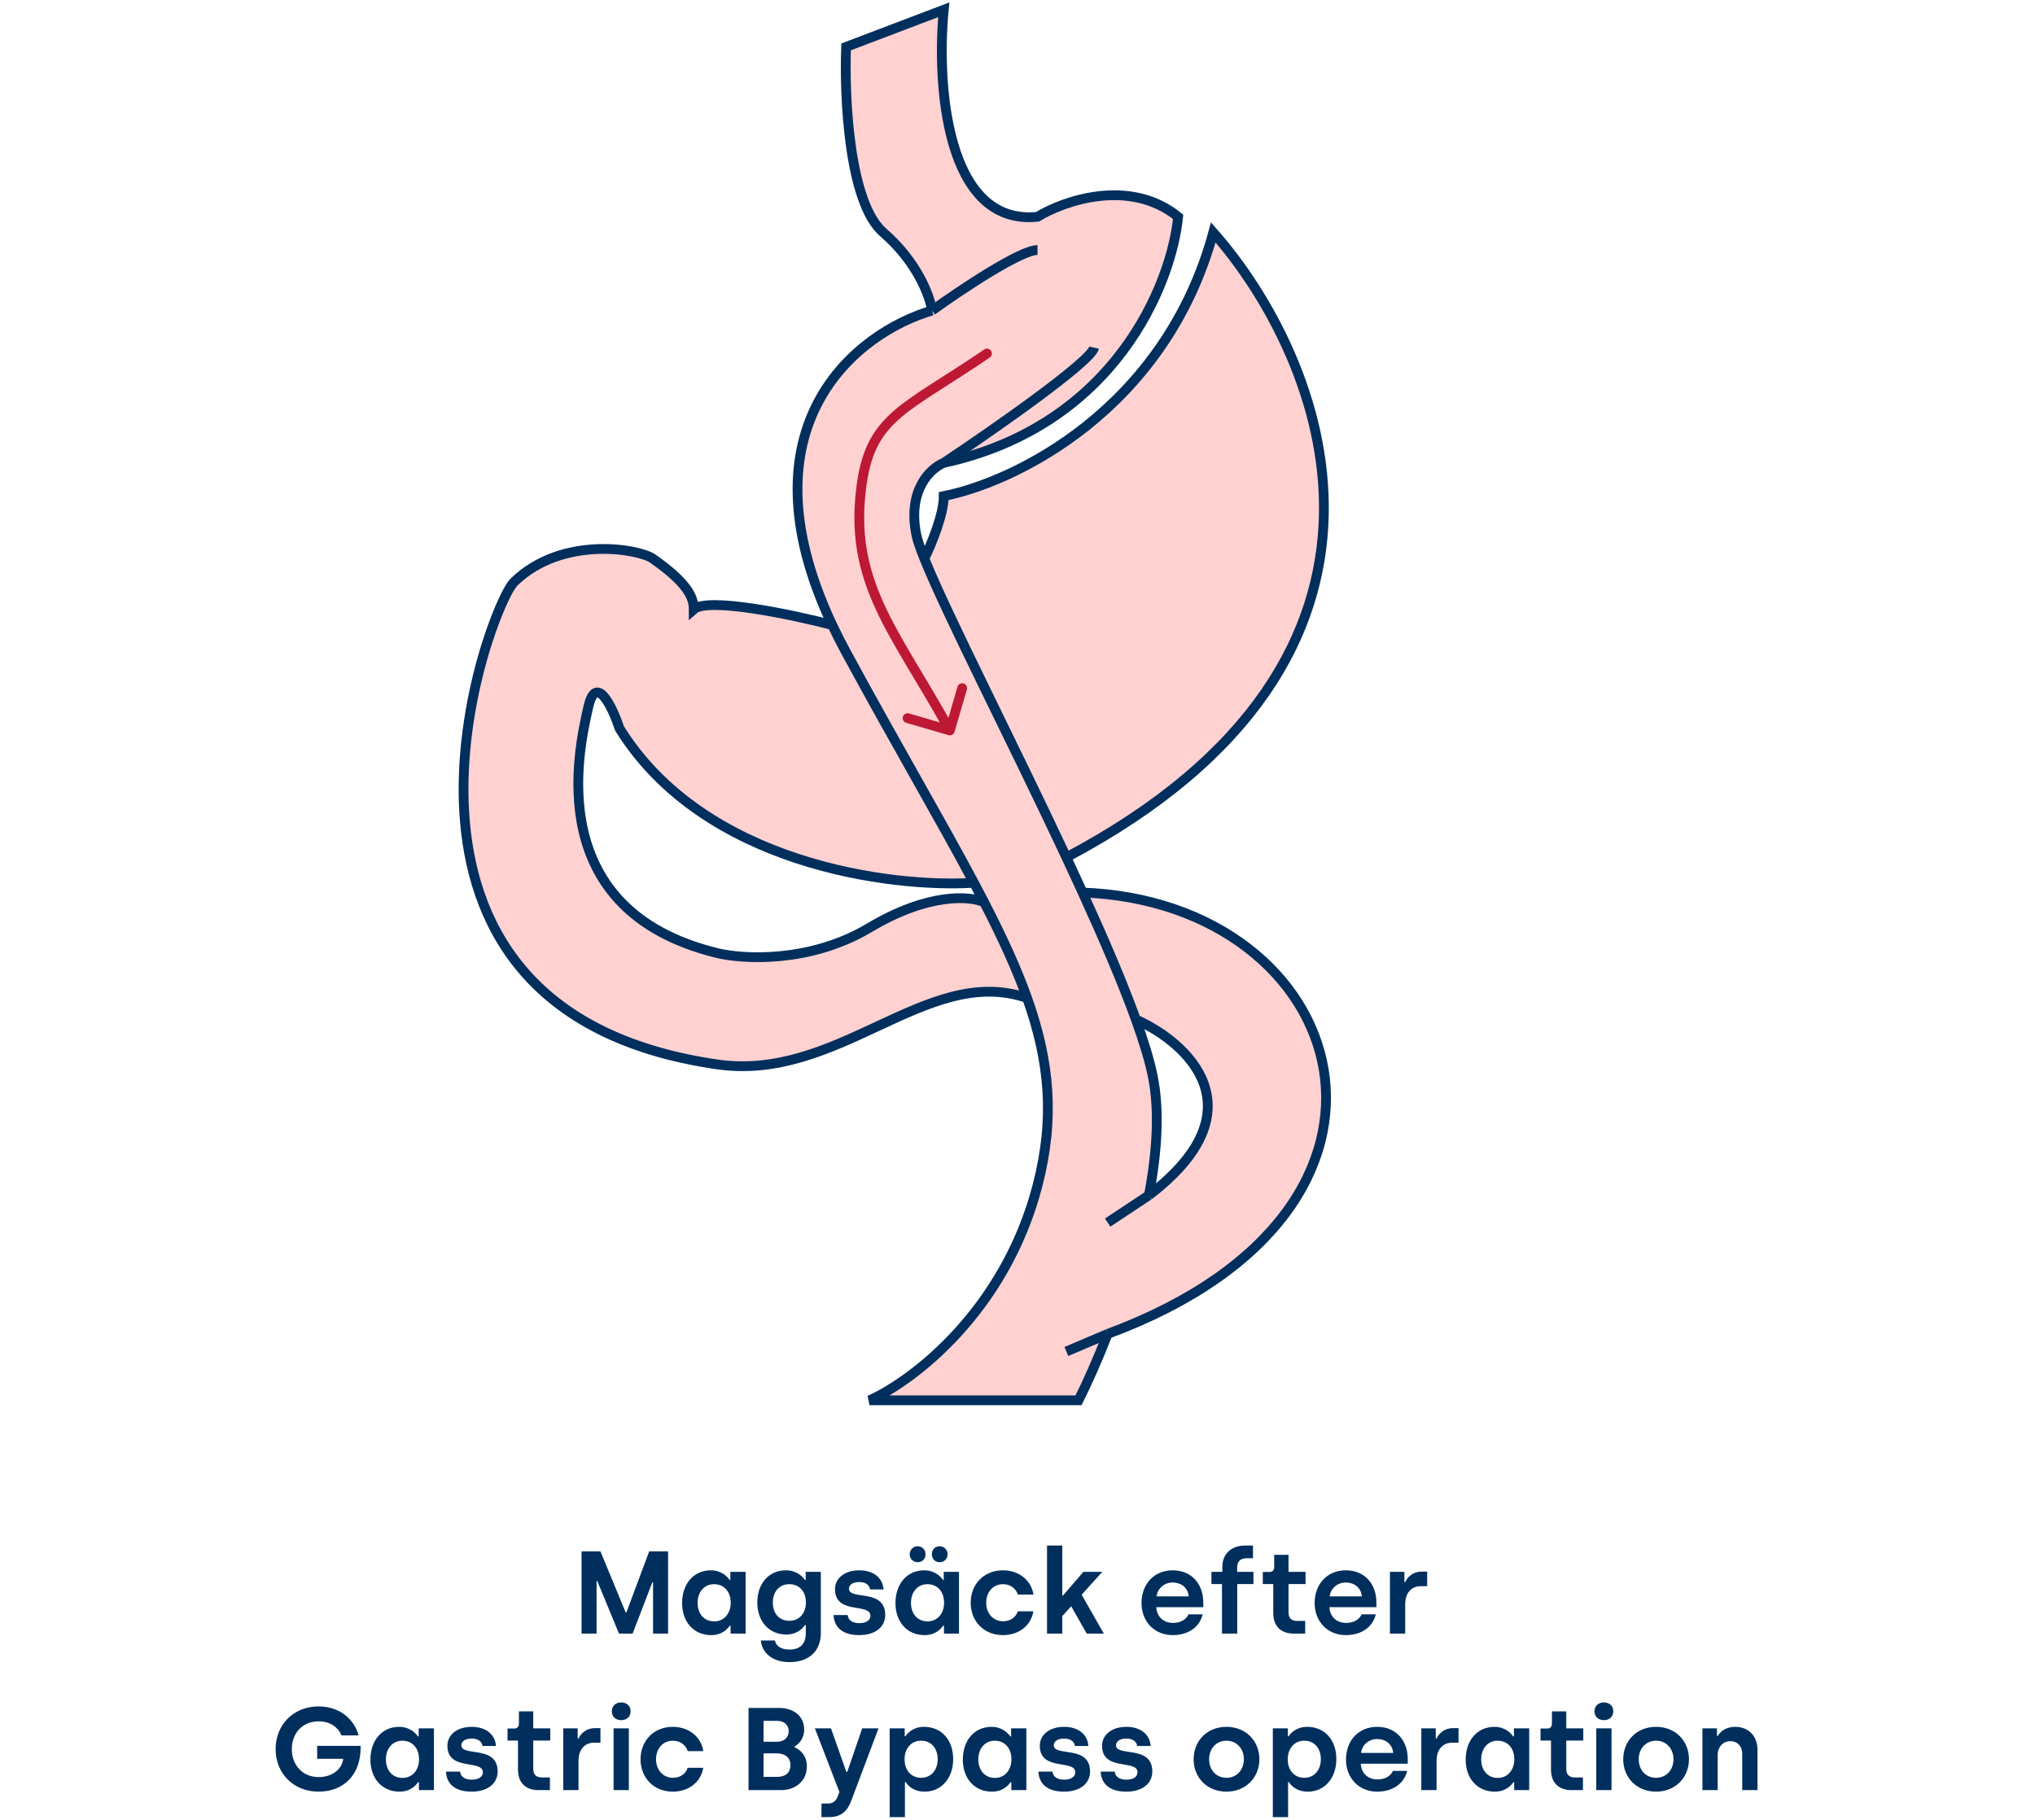
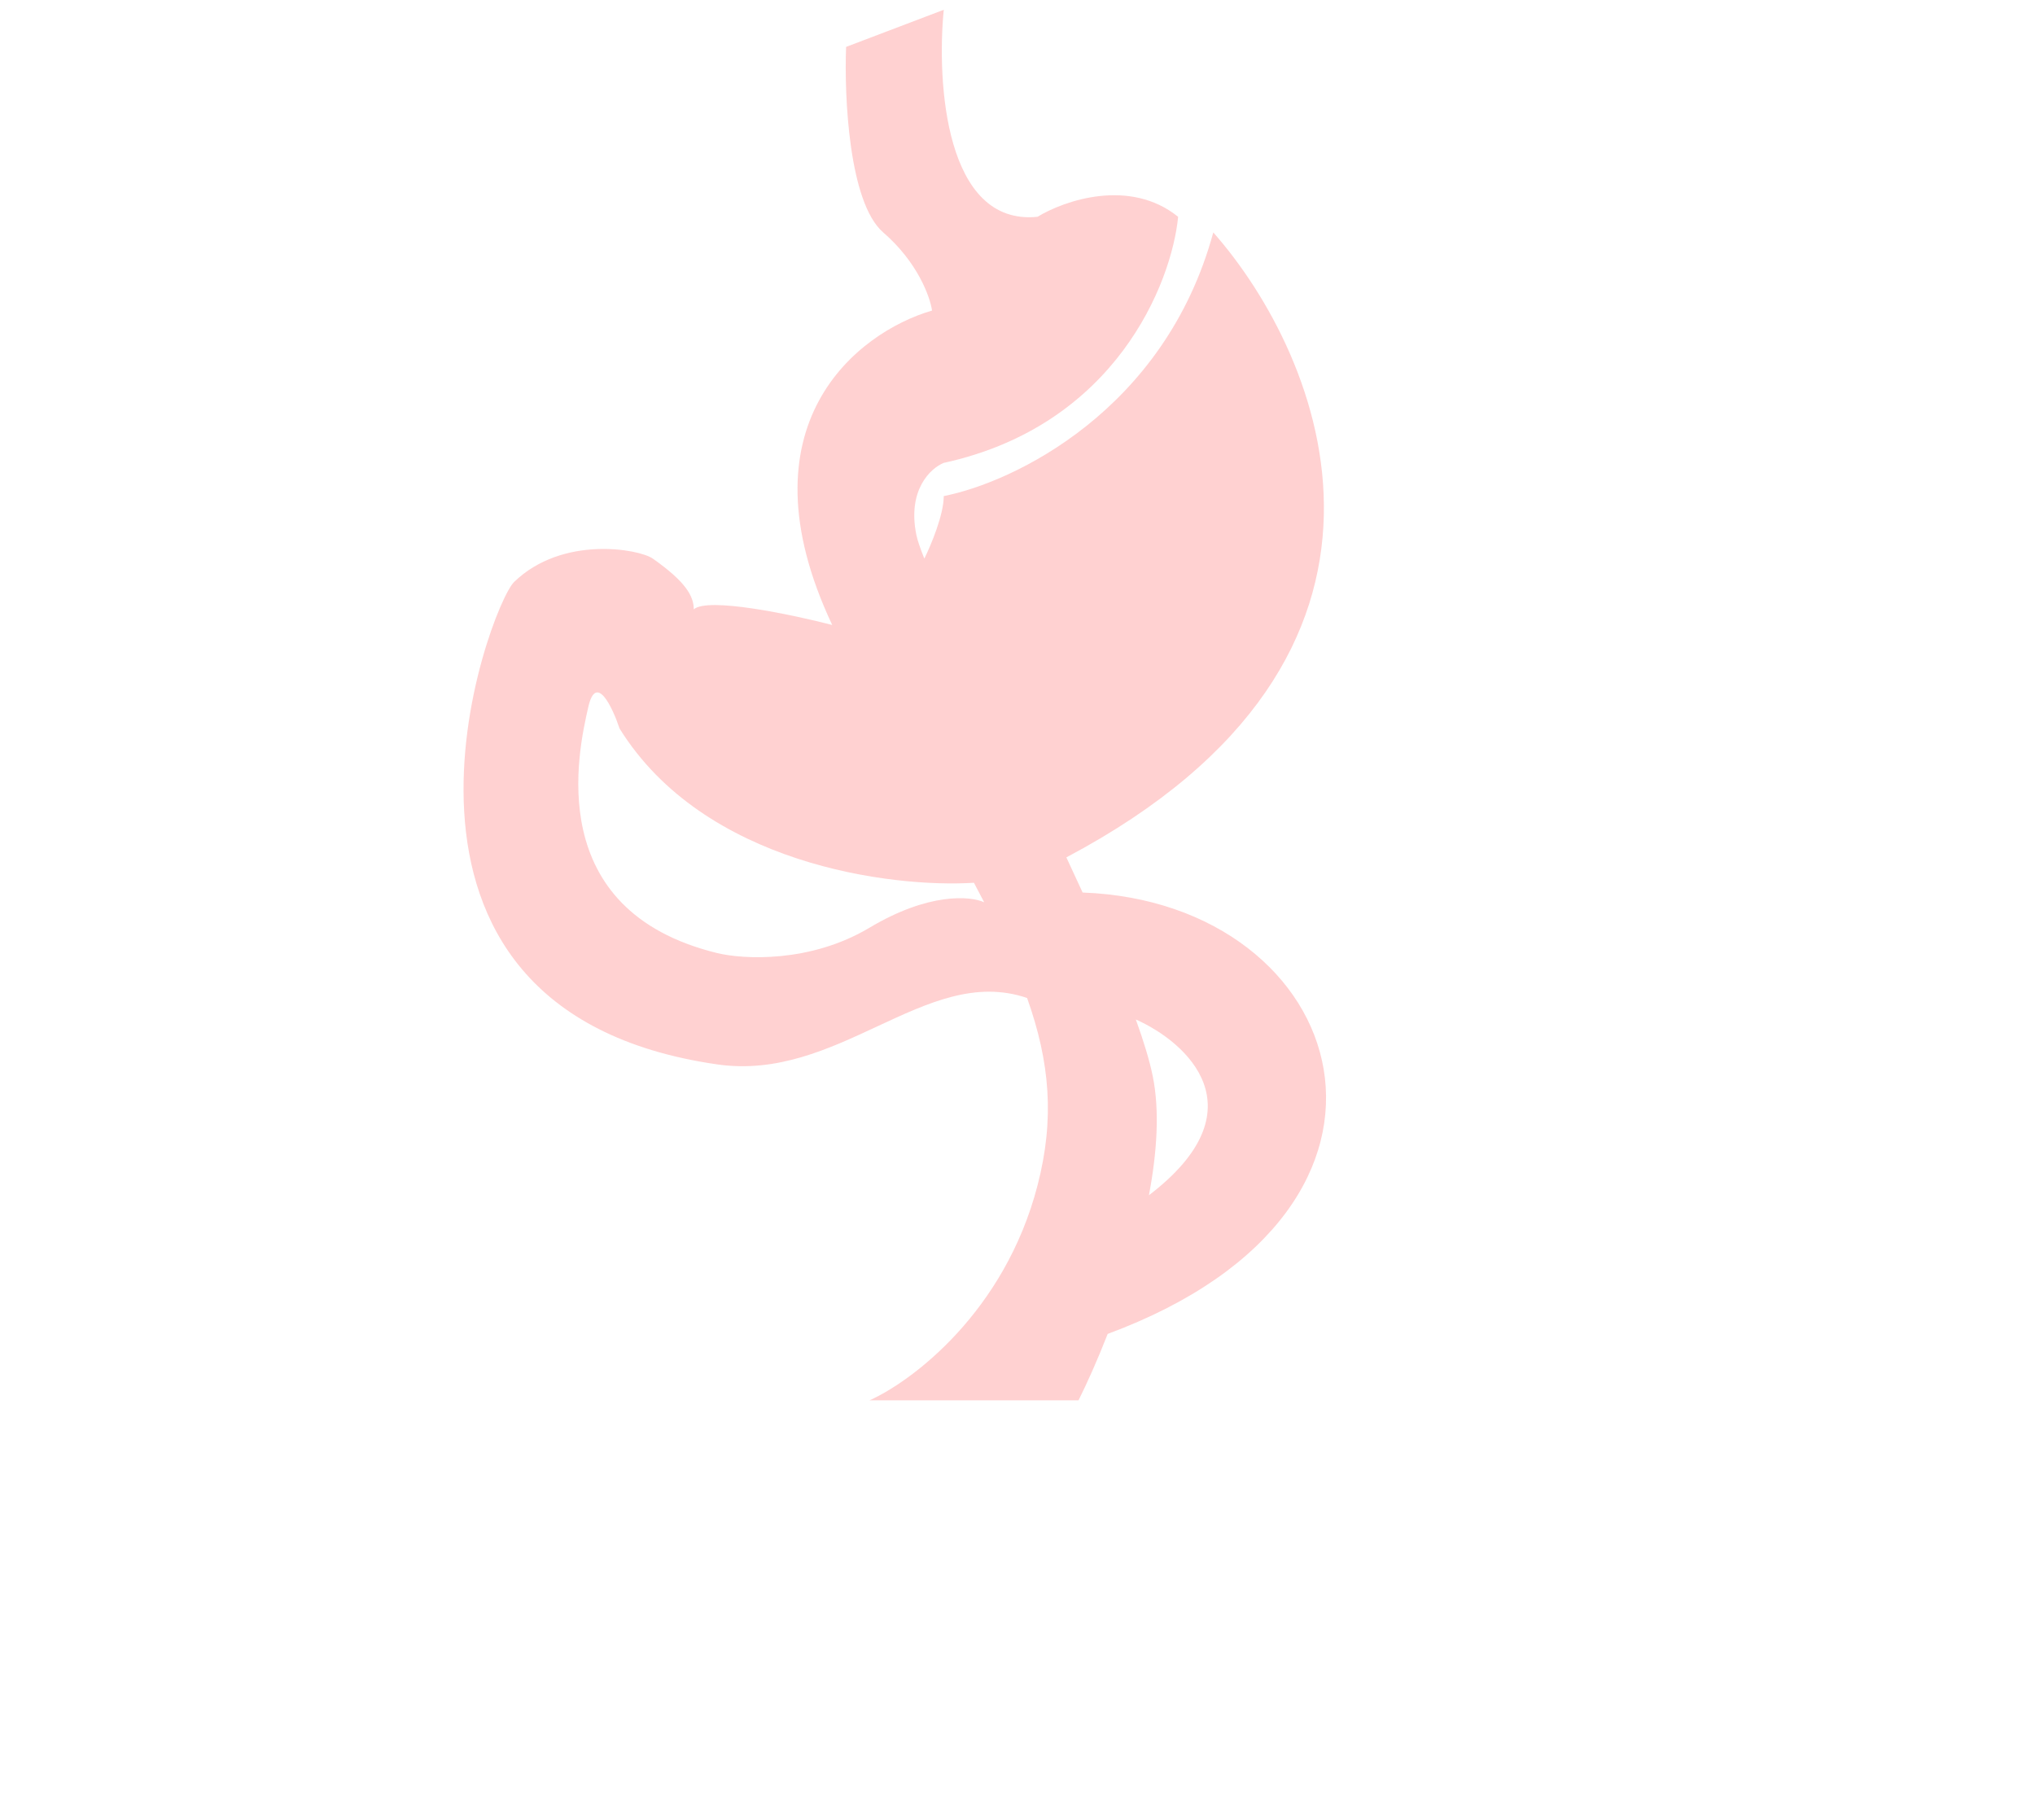
<svg xmlns="http://www.w3.org/2000/svg" width="416" height="372" viewBox="0 0 416 372" fill="none">
  <path fill-rule="evenodd" clip-rule="evenodd" d="M192.926 2C191.462 16.906 193.245 46.238 212.09 44.321C217.547 40.994 230.935 36.336 240.837 44.321C239.506 57.896 228.061 86.962 192.926 94.628C190.264 95.693 185.42 100.138 187.336 109.401C187.56 110.485 188.121 112.112 188.957 114.192C190.28 111.53 192.926 105.248 192.926 101.415C207.166 98.621 238.122 83.928 248.023 47.516C270.455 72.935 295.851 134.075 217.988 175.278C219.119 177.694 220.231 180.095 221.313 182.465C275.972 184.461 296.365 246.826 226.436 272.697C224.323 278.105 222.211 282.8 220.474 286.272H177.754C186.404 282.413 205.383 268.226 212.09 242.354C215.634 228.685 214.613 217.084 209.962 204.025C199.475 200.439 189.715 204.99 179.343 209.826C169.39 214.466 158.874 219.37 146.612 217.6C69.155 206.421 99.99 123.936 105.089 118.983C114.953 109.401 130.641 112.232 133.436 114.192C140.224 118.952 141.821 121.911 141.821 124.572C144.695 122.017 161.889 125.637 170.126 127.767C150.877 86.92 175.241 67.945 190.53 63.486C190.131 60.691 187.576 53.584 180.549 47.516C173.522 41.447 172.564 19.701 172.963 9.586L192.926 2ZM199.096 180.469C182.133 181.533 143.897 176.716 126.649 148.927C125.185 144.535 121.858 137.508 120.261 144.535L120.238 144.636C118.208 153.565 110.813 186.091 146.612 194.842C151.935 196.134 165.616 196.904 177.754 189.652C189.891 182.4 198.434 183.17 201.189 184.461C200.515 183.154 199.817 181.824 199.096 180.469ZM235.646 219.995C234.999 216.81 233.8 212.879 232.191 208.417C242.669 213.075 257.872 226.783 234.863 244.35C236.515 235.658 237.092 227.111 235.646 219.995Z" fill="#FFD1D1" />
-   <path d="M192.926 94.628C228.06 86.962 239.506 57.896 240.837 44.321C230.935 36.336 217.547 40.994 212.09 44.321C193.245 46.238 191.462 16.906 192.926 2L172.963 9.586C172.564 19.701 173.522 41.447 180.549 47.516C187.576 53.584 190.131 60.691 190.53 63.486M192.926 94.628C202.907 87.974 223.03 73.946 223.669 71.072M192.926 94.628C190.264 95.693 185.42 100.138 187.336 109.401C187.56 110.485 188.121 112.112 188.957 114.192M190.53 63.486C196.253 59.36 208.577 51.109 212.09 51.109M190.53 63.486C175.241 67.945 150.877 86.92 170.126 127.767M188.957 114.192C190.28 111.53 192.926 105.248 192.926 101.415C207.166 98.621 238.122 83.928 248.023 47.516C270.455 72.935 295.851 134.075 217.988 175.278M188.957 114.192C193.6 125.743 206.743 151.256 217.988 175.278M217.988 175.278C219.119 177.694 220.231 180.095 221.313 182.465M170.126 127.767C170.983 129.586 171.928 131.449 172.963 133.356C183.401 152.584 192.28 167.654 199.096 180.469M170.126 127.767C161.889 125.637 144.695 122.017 141.821 124.572C141.821 121.911 140.224 118.952 133.436 114.192C130.641 112.232 114.953 109.401 105.089 118.983C99.99 123.936 69.155 206.421 146.612 217.6C158.874 219.37 169.39 214.466 179.343 209.826C189.715 204.99 199.475 200.439 209.962 204.025M209.962 204.025C214.613 217.084 215.634 228.685 212.09 242.354C205.383 268.226 186.404 282.413 177.754 286.272H220.474C222.211 282.8 224.323 278.105 226.436 272.697M209.962 204.025C207.794 197.939 204.838 191.537 201.189 184.461M199.096 180.469C182.133 181.533 143.897 176.716 126.649 148.927C125.185 144.535 121.858 137.508 120.261 144.535M199.096 180.469C199.817 181.824 200.515 183.154 201.189 184.461M120.261 144.535L120.238 144.636M120.261 144.535C120.253 144.568 120.245 144.602 120.238 144.636M201.189 184.461C198.434 183.17 189.891 182.4 177.754 189.652C165.616 196.904 151.935 196.134 146.612 194.842C110.813 186.091 118.208 153.565 120.238 144.636M221.313 182.465C275.972 184.461 296.365 246.826 226.436 272.697M221.313 182.465C225.64 191.943 229.492 200.929 232.191 208.417M226.436 272.697L217.988 276.291M232.191 208.417C233.8 212.879 234.999 216.81 235.646 219.995C237.092 227.111 236.515 235.658 234.863 244.35M232.191 208.417C242.669 213.075 257.872 226.783 234.863 244.35M234.863 244.35L226.436 249.94" stroke="#002F5E" stroke-width="2" />
-   <path d="M202.323 73.096C202.779 72.785 202.896 72.162 202.585 71.706C202.273 71.25 201.651 71.133 201.195 71.445L202.323 73.096ZM176.206 98.621L177.196 98.767L176.206 98.621ZM193.893 150.287C194.424 150.442 194.979 150.137 195.133 149.607L197.649 140.966C197.803 140.435 197.499 139.88 196.968 139.726C196.438 139.572 195.883 139.876 195.729 140.407L193.492 148.088L185.811 145.851C185.281 145.697 184.726 146.002 184.572 146.532C184.417 147.062 184.722 147.617 185.252 147.772L193.893 150.287ZM201.195 71.445C197.118 74.229 193.62 76.412 190.6 78.354C187.595 80.287 185.047 81.991 182.943 83.787C180.828 85.593 179.142 87.507 177.86 89.873C176.58 92.235 175.728 94.999 175.217 98.476L177.196 98.767C177.683 95.456 178.478 92.93 179.618 90.826C180.757 88.725 182.265 86.996 184.242 85.308C186.231 83.61 188.674 81.971 191.682 80.036C194.677 78.11 198.215 75.901 202.323 73.096L201.195 71.445ZM175.217 98.476C173.68 108.925 175.42 116.706 178.96 124.43C180.719 128.269 182.922 132.093 185.367 136.203C187.817 140.324 190.512 144.738 193.296 149.809L195.05 148.846C192.244 143.736 189.522 139.279 187.086 135.181C184.643 131.073 182.489 127.33 180.778 123.596C177.376 116.174 175.723 108.783 177.196 98.767L175.217 98.476Z" fill="#BD1934" />
-   <path d="M118.881 333.962H121.953V323.21H122.097L126.537 333.962H129.321L133.353 323.474H133.497V333.962H136.569V317.162H132.705L128.049 329.642H127.905L122.745 317.162H118.881V333.962ZM145.389 334.274C147.693 334.274 148.821 332.882 149.181 332.354H149.349V333.962H152.421V321.338H149.301V322.97H149.133C148.701 322.322 147.477 321.026 145.293 321.026C141.837 321.026 139.437 323.762 139.437 327.722C139.437 331.634 141.861 334.274 145.389 334.274ZM145.989 331.466C143.973 331.466 142.605 329.954 142.605 327.674C142.605 325.442 143.973 323.858 145.965 323.858C147.933 323.858 149.373 325.298 149.373 327.674C149.373 329.786 148.077 331.466 145.989 331.466ZM161.364 339.794C165.636 339.794 167.796 337.298 167.796 333.866V321.338H164.7V322.97H164.508C164.124 322.346 162.876 321.026 160.644 321.026C157.284 321.026 154.812 323.618 154.812 327.602C154.812 331.61 157.332 334.154 160.74 334.154C162.996 334.154 164.172 332.81 164.532 332.234H164.724V333.866C164.724 336.026 163.62 337.226 161.364 337.226C159.66 337.226 158.652 336.506 158.412 335.378H155.532C155.748 337.73 157.716 339.794 161.364 339.794ZM161.364 331.346C159.348 331.346 157.98 329.906 157.98 327.602C157.98 325.37 159.348 323.858 161.34 323.858C163.308 323.858 164.748 325.25 164.748 327.602C164.748 329.738 163.452 331.346 161.364 331.346ZM175.632 334.274C179.016 334.274 180.96 332.546 180.96 330.146C180.96 324.674 173.544 327.194 173.544 324.794C173.544 323.978 174.36 323.426 175.632 323.426C177 323.426 177.72 324.026 177.864 324.938H180.624C180.432 322.418 178.392 321.026 175.656 321.026C172.536 321.026 170.688 322.754 170.688 324.89C170.688 330.17 177.936 327.626 177.936 330.314C177.936 331.202 177.12 331.826 175.68 331.826C174.264 331.826 173.4 331.25 173.28 330.17H170.4C170.52 332.666 172.224 334.274 175.632 334.274ZM187.591 319.37C188.575 319.37 189.199 318.674 189.199 317.738C189.199 316.85 188.575 316.106 187.591 316.106C186.679 316.106 185.959 316.85 185.959 317.738C185.959 318.674 186.679 319.37 187.591 319.37ZM192.103 319.37C193.015 319.37 193.711 318.674 193.711 317.738C193.711 316.85 193.015 316.106 192.103 316.106C191.119 316.106 190.495 316.802 190.495 317.738C190.495 318.674 191.119 319.37 192.103 319.37ZM189.007 334.274C191.311 334.274 192.439 332.882 192.799 332.354H192.967V333.962H196.039V321.338H192.919V322.97H192.751C192.319 322.322 191.095 321.026 188.911 321.026C185.455 321.026 183.055 323.762 183.055 327.722C183.055 331.634 185.479 334.274 189.007 334.274ZM189.607 331.466C187.591 331.466 186.223 329.954 186.223 327.674C186.223 325.442 187.591 323.858 189.583 323.858C191.551 323.858 192.991 325.298 192.991 327.674C192.991 329.786 191.695 331.466 189.607 331.466ZM205.03 334.274C208.27 334.274 210.766 332.33 211.246 329.402H208.054C207.694 330.626 206.518 331.442 205.078 331.442C203.014 331.442 201.598 329.834 201.598 327.65C201.598 325.538 202.942 323.858 205.054 323.858C206.518 323.858 207.694 324.746 208.078 325.994H211.27C210.79 323.018 208.27 321.026 205.03 321.026C201.07 321.026 198.43 323.93 198.43 327.65C198.43 331.37 201.07 334.274 205.03 334.274ZM225.65 333.962L221.114 326.018L225.338 321.338H221.474L217.298 326.186H217.154V315.962H214.034V333.962H217.154V330.386L218.978 328.37L222.146 333.962H225.65ZM239.712 334.274C242.976 334.274 245.232 332.594 245.856 330.026H242.952C242.52 331.058 241.344 331.778 239.808 331.778C237.792 331.778 236.472 330.482 236.376 328.562H245.976V327.578C245.976 324.026 243.768 321.026 239.712 321.026C236.016 321.026 233.352 323.738 233.352 327.722C233.352 331.49 235.992 334.274 239.712 334.274ZM236.424 326.354C236.616 324.77 237.96 323.522 239.712 323.522C241.536 323.522 242.856 324.65 243 326.354H236.424ZM249.801 333.962H252.921V323.834H256.233V321.338H252.897V320.426C252.897 319.37 253.473 318.554 254.817 318.554H256.137V315.962H254.505C251.769 315.962 249.873 317.618 249.873 320.33V321.338H247.641V323.834H249.801V333.962ZM264.483 333.962H266.811V331.37H265.131C263.931 331.37 263.403 330.698 263.403 329.642V323.834H266.883V321.338H263.403V317.858H260.475V320.402C260.475 321.002 260.115 321.362 259.563 321.362H258.147V323.834H260.283V329.762C260.283 332.474 261.867 333.962 264.483 333.962ZM275.102 334.274C278.366 334.274 280.622 332.594 281.246 330.026H278.342C277.91 331.058 276.734 331.778 275.198 331.778C273.182 331.778 271.862 330.482 271.766 328.562H281.366V327.578C281.366 324.026 279.158 321.026 275.102 321.026C271.406 321.026 268.742 323.738 268.742 327.722C268.742 331.49 271.382 334.274 275.102 334.274ZM271.814 326.354C272.006 324.77 273.35 323.522 275.102 323.522C276.926 323.522 278.246 324.65 278.39 326.354H271.814ZM284.136 333.962H287.256V327.986C287.256 325.73 288.456 324.266 290.448 324.266H291.744V321.29H290.592C288.84 321.29 287.688 322.418 287.28 323.402H287.088V321.338H284.136V333.962ZM65.149 366.274C70.189 366.274 73.861 362.866 73.717 356.914H64.837V359.554H70.165C69.925 361.69 67.885 363.298 65.149 363.298C61.861 363.298 59.653 360.85 59.653 357.562C59.653 354.322 61.837 351.898 65.125 351.898C67.453 351.898 69.133 353.098 69.805 354.778H73.309C72.397 351.394 69.373 348.85 65.125 348.85C59.989 348.85 56.341 352.618 56.341 357.562C56.341 362.554 59.989 366.274 65.149 366.274ZM81.675 366.274C83.979 366.274 85.107 364.882 85.467 364.354H85.635V365.962H88.707V353.338H85.587V354.97H85.419C84.987 354.322 83.763 353.026 81.579 353.026C78.123 353.026 75.723 355.762 75.723 359.722C75.723 363.634 78.147 366.274 81.675 366.274ZM82.275 363.466C80.259 363.466 78.891 361.954 78.891 359.674C78.891 357.442 80.259 355.858 82.251 355.858C84.219 355.858 85.659 357.298 85.659 359.674C85.659 361.786 84.363 363.466 82.275 363.466ZM96.402 366.274C99.786 366.274 101.73 364.546 101.73 362.146C101.73 356.674 94.314 359.194 94.314 356.794C94.314 355.978 95.13 355.426 96.402 355.426C97.77 355.426 98.49 356.026 98.634 356.938H101.394C101.202 354.418 99.162 353.026 96.426 353.026C93.306 353.026 91.458 354.754 91.458 356.89C91.458 362.17 98.706 359.626 98.706 362.314C98.706 363.202 97.89 363.826 96.45 363.826C95.034 363.826 94.17 363.25 94.05 362.17H91.17C91.29 364.666 92.994 366.274 96.402 366.274ZM110.088 365.962H112.416V363.37H110.736C109.536 363.37 109.008 362.698 109.008 361.642V355.834H112.488V353.338H109.008V349.858H106.08V352.402C106.08 353.002 105.72 353.362 105.168 353.362H103.752V355.834H105.888V361.762C105.888 364.474 107.472 365.962 110.088 365.962ZM115.14 365.962H118.26V359.986C118.26 357.73 119.46 356.266 121.452 356.266H122.748V353.29H121.596C119.844 353.29 118.692 354.418 118.284 355.402H118.092V353.338H115.14V365.962ZM126.989 351.658C128.117 351.658 128.909 350.962 128.909 349.834C128.909 348.754 128.117 348.034 126.989 348.034C125.861 348.034 125.069 348.754 125.069 349.834C125.069 350.962 125.861 351.658 126.989 351.658ZM125.429 365.962H128.549V353.338H125.429V365.962ZM137.541 366.274C140.781 366.274 143.277 364.33 143.757 361.402H140.565C140.205 362.626 139.029 363.442 137.589 363.442C135.525 363.442 134.109 361.834 134.109 359.65C134.109 357.538 135.453 355.858 137.565 355.858C139.029 355.858 140.205 356.746 140.589 357.994H143.781C143.301 355.018 140.781 353.026 137.541 353.026C133.581 353.026 130.941 355.93 130.941 359.65C130.941 363.37 133.581 366.274 137.541 366.274ZM153.017 365.962H159.713C162.497 365.962 164.945 364.186 164.945 361.09C164.945 358.858 163.529 357.658 162.425 357.202V357.058C163.625 356.362 164.393 355.114 164.393 353.578C164.393 351.058 162.497 349.162 159.233 349.162H153.017V365.962ZM156.089 356.074V351.802H158.897C160.289 351.802 161.225 352.642 161.225 353.89C161.225 355.186 160.313 356.074 158.849 356.074H156.089ZM156.089 363.25V358.45H158.825C160.289 358.45 161.585 359.17 161.585 360.826C161.585 362.482 160.481 363.25 158.921 363.25H156.089ZM167.923 371.482H169.483C171.931 371.482 173.227 370.258 174.019 368.122L179.587 353.338H176.251L173.203 362.218H173.011L169.867 353.338H166.579L171.595 366.346L171.259 367.234C170.899 368.17 170.299 368.698 169.219 368.698H167.923V371.482ZM181.866 371.482H184.986V364.33H185.154C185.562 365.026 186.762 366.274 188.994 366.274C192.45 366.274 194.85 363.538 194.85 359.602C194.85 355.666 192.426 353.026 188.898 353.026C186.594 353.026 185.442 354.418 185.106 354.946H184.938V353.338H181.866V371.482ZM188.298 363.442C186.354 363.442 184.914 362.002 184.914 359.65C184.914 357.514 186.21 355.858 188.274 355.858C190.314 355.858 191.682 357.346 191.682 359.65C191.682 361.882 190.314 363.442 188.298 363.442ZM202.776 366.274C205.08 366.274 206.208 364.882 206.568 364.354H206.736V365.962H209.808V353.338H206.688V354.97H206.52C206.088 354.322 204.864 353.026 202.68 353.026C199.224 353.026 196.824 355.762 196.824 359.722C196.824 363.634 199.248 366.274 202.776 366.274ZM203.376 363.466C201.36 363.466 199.992 361.954 199.992 359.674C199.992 357.442 201.36 355.858 203.352 355.858C205.32 355.858 206.76 357.298 206.76 359.674C206.76 361.786 205.464 363.466 203.376 363.466ZM217.503 366.274C220.887 366.274 222.831 364.546 222.831 362.146C222.831 356.674 215.415 359.194 215.415 356.794C215.415 355.978 216.231 355.426 217.503 355.426C218.871 355.426 219.591 356.026 219.735 356.938H222.495C222.303 354.418 220.263 353.026 217.527 353.026C214.407 353.026 212.559 354.754 212.559 356.89C212.559 362.17 219.807 359.626 219.807 362.314C219.807 363.202 218.991 363.826 217.551 363.826C216.135 363.826 215.271 363.25 215.151 362.17H212.271C212.391 364.666 214.095 366.274 217.503 366.274ZM230.23 366.274C233.614 366.274 235.558 364.546 235.558 362.146C235.558 356.674 228.142 359.194 228.142 356.794C228.142 355.978 228.958 355.426 230.23 355.426C231.598 355.426 232.318 356.026 232.462 356.938H235.222C235.03 354.418 232.99 353.026 230.254 353.026C227.134 353.026 225.286 354.754 225.286 356.89C225.286 362.17 232.534 359.626 232.534 362.314C232.534 363.202 231.718 363.826 230.278 363.826C228.862 363.826 227.998 363.25 227.878 362.17H224.998C225.118 364.666 226.822 366.274 230.23 366.274ZM250.724 366.274C254.66 366.274 257.444 363.394 257.444 359.65C257.444 355.906 254.684 353.026 250.724 353.026C246.74 353.026 244.004 355.906 244.004 359.65C244.004 363.418 246.764 366.274 250.724 366.274ZM250.724 363.442C248.66 363.442 247.172 361.882 247.172 359.65C247.172 357.466 248.636 355.858 250.724 355.858C252.788 355.858 254.276 357.466 254.276 359.65C254.276 361.858 252.788 363.442 250.724 363.442ZM260.194 371.482H263.314V364.33H263.482C263.89 365.026 265.09 366.274 267.322 366.274C270.778 366.274 273.178 363.538 273.178 359.602C273.178 355.666 270.754 353.026 267.226 353.026C264.922 353.026 263.77 354.418 263.434 354.946H263.266V353.338H260.194V371.482ZM266.626 363.442C264.682 363.442 263.242 362.002 263.242 359.65C263.242 357.514 264.538 355.858 266.602 355.858C268.642 355.858 270.01 357.346 270.01 359.65C270.01 361.882 268.642 363.442 266.626 363.442ZM281.512 366.274C284.776 366.274 287.032 364.594 287.656 362.026H284.752C284.32 363.058 283.144 363.778 281.608 363.778C279.592 363.778 278.272 362.482 278.176 360.562H287.776V359.578C287.776 356.026 285.568 353.026 281.512 353.026C277.816 353.026 275.152 355.738 275.152 359.722C275.152 363.49 277.792 366.274 281.512 366.274ZM278.224 358.354C278.416 356.77 279.76 355.522 281.512 355.522C283.336 355.522 284.656 356.65 284.8 358.354H278.224ZM290.546 365.962H293.666V359.986C293.666 357.73 294.866 356.266 296.858 356.266H298.154V353.29H297.002C295.25 353.29 294.098 354.418 293.69 355.402H293.498V353.338H290.546V365.962ZM305.573 366.274C307.877 366.274 309.005 364.882 309.365 364.354H309.533V365.962H312.605V353.338H309.485V354.97H309.317C308.885 354.322 307.661 353.026 305.477 353.026C302.021 353.026 299.621 355.762 299.621 359.722C299.621 363.634 302.045 366.274 305.573 366.274ZM306.173 363.466C304.157 363.466 302.789 361.954 302.789 359.674C302.789 357.442 304.157 355.858 306.149 355.858C308.117 355.858 309.557 357.298 309.557 359.674C309.557 361.786 308.261 363.466 306.173 363.466ZM321.26 365.962H323.588V363.37H321.908C320.708 363.37 320.18 362.698 320.18 361.642V355.834H323.66V353.338H320.18V349.858H317.252V352.402C317.252 353.002 316.892 353.362 316.34 353.362H314.924V355.834H317.06V361.762C317.06 364.474 318.644 365.962 321.26 365.962ZM327.872 351.658C329 351.658 329.792 350.962 329.792 349.834C329.792 348.754 329 348.034 327.872 348.034C326.744 348.034 325.952 348.754 325.952 349.834C325.952 350.962 326.744 351.658 327.872 351.658ZM326.312 365.962H329.432V353.338H326.312V365.962ZM338.544 366.274C342.48 366.274 345.264 363.394 345.264 359.65C345.264 355.906 342.504 353.026 338.544 353.026C334.56 353.026 331.824 355.906 331.824 359.65C331.824 363.418 334.584 366.274 338.544 366.274ZM338.544 363.442C336.48 363.442 334.992 361.882 334.992 359.65C334.992 357.466 336.456 355.858 338.544 355.858C340.608 355.858 342.096 357.466 342.096 359.65C342.096 361.858 340.608 363.442 338.544 363.442ZM348.015 365.962H351.135V358.738C351.135 357.154 352.215 355.954 353.727 355.954C355.167 355.954 356.151 356.986 356.151 358.522V365.962H359.271V357.706C359.271 355.018 357.543 353.026 354.711 353.026C352.911 353.026 351.663 353.938 351.159 354.874H350.991V353.338H348.015V365.962Z" fill="#002F5E" />
</svg>